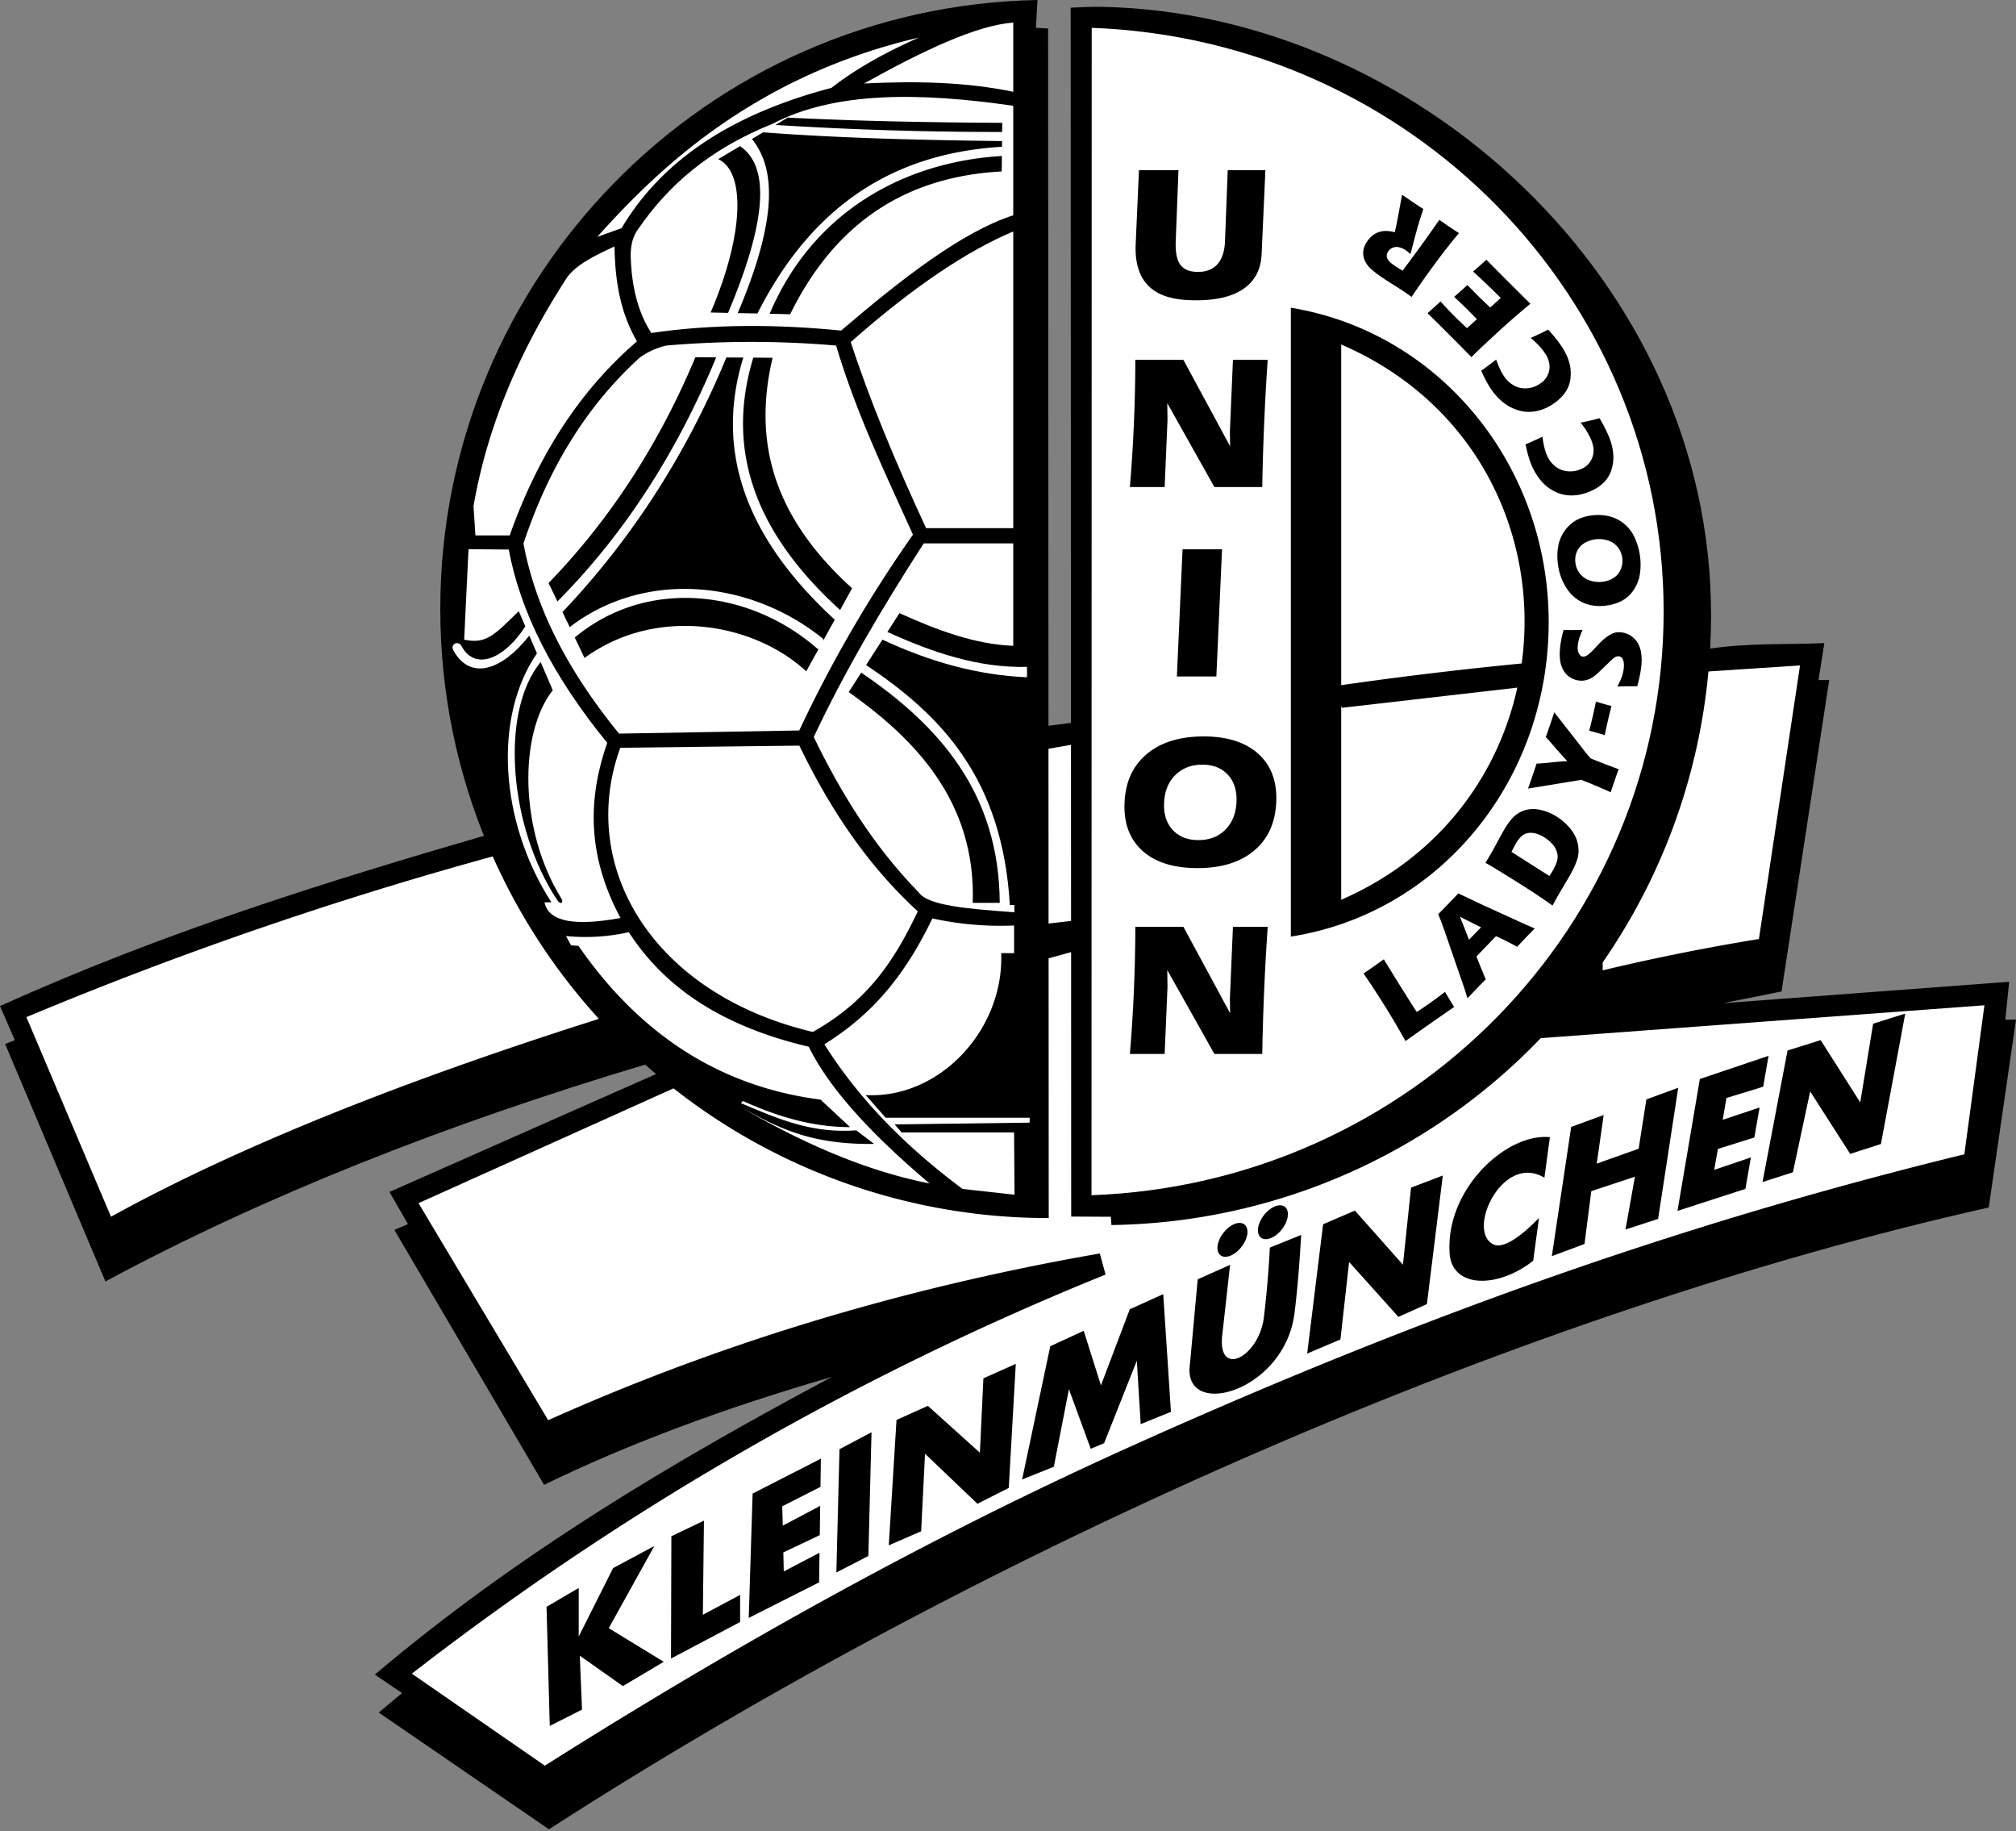
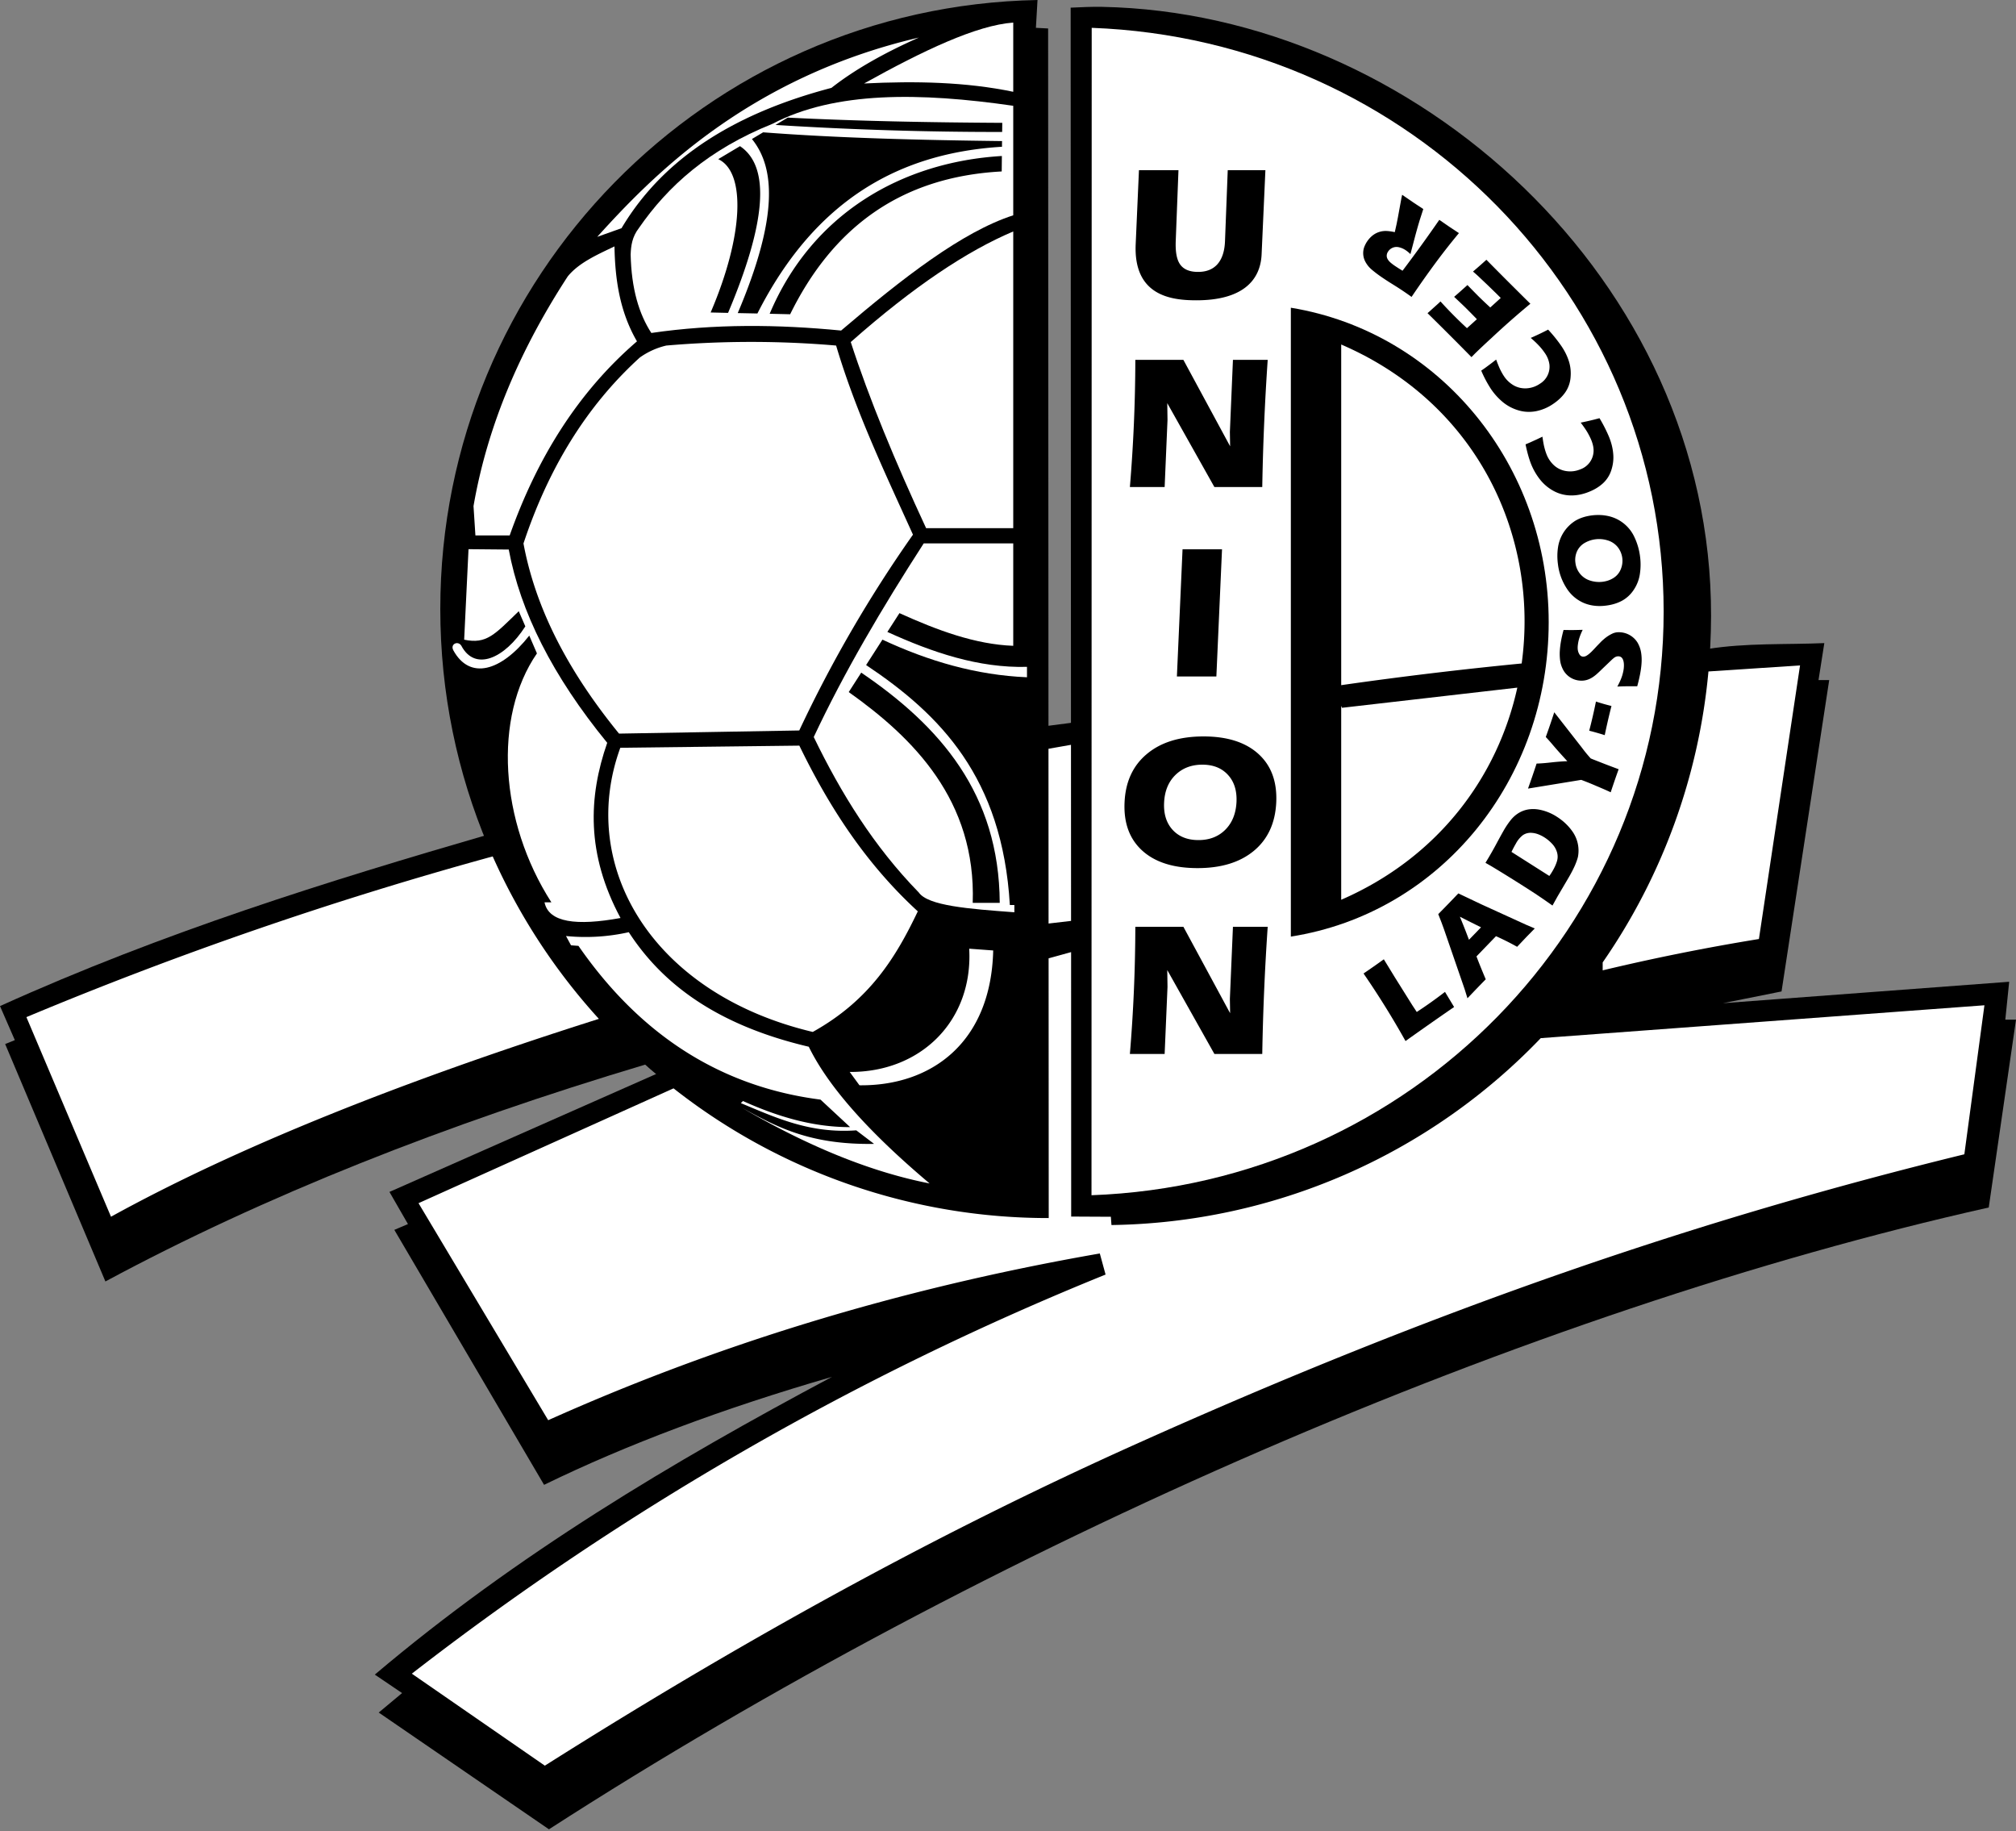
<svg xmlns="http://www.w3.org/2000/svg" width="500" height="454" fill="none">
  <rect width="100%" height="100%" fill="#808080" stroke="none" />
  <path fill="#000" fill-rule="evenodd" d="m275.51 301.7.15 2.05c82.33-1.24 148.55-68.39 148.71-151C424.54 69.5 350.77 3.2 273.34 1.7c-2.6-.05-5.21.08-7.8.2l.13 299.74 9.84.05ZM260.1 302.01c-83.36-.05-150.9-67.66-150.9-151.02C109.2 68.72 175.1 1.59 257.32 0l-.4 6.9 3.03.16.15 294.95Z" clip-rule="evenodd" />
  <path fill="#fff" fill-rule="evenodd" d="M227.95 9.3c-42.64 9.96-66.39 34.58-79.83 49.43a22565 22565 0 0 0 6.03-2.15c10.66-17.91 28.88-28.7 52.06-34.79 5.77-4.53 13.1-8.68 21.74-12.5ZM152.4 61.1c.15 8.19 1.3 16.18 5.58 23.54-14.63 12.59-24.78 28.94-31.57 48.12h-8.5l-.47-7.27c3.47-20.06 11.64-38.94 23.36-56.94 2.71-3.35 7.21-5.36 11.6-7.45Z" clip-rule="evenodd" />
  <path fill="#000" fill-rule="evenodd" d="M427.38 248.74c23.64-1.78 47.29-3.54 70.93-5.31l-.96 9.4H500l-6.76 46.57C378.92 325 245.18 383.3 136.15 453.58l-42.22-28.95 5.79-4.83-6.76-4.58c35.22-29.78 73.84-52.76 113.4-73.83-27.06 7.84-50.87 16.76-71.42 26.78L97.8 304.95l3.38-1.44-4.59-7.97 68.77-30.4-2.66-2.17-2.68 1c-49.36 14.76-94.3 32.48-133.88 53.77L1.28 258.87l2.4-.97L0 249.46c40.56-18.33 81.12-30.93 121.67-42.7l138.26-26.79 5.55-.72 2.64-.37c21.63-3.01 43.27-.6 64.92-6.87 31.27-4.48 60.54-6.3 90.42-11.08 9.63-1.55 19.4-1.06 29-1.47-.47 3.06-.96 6.11-1.44 9.17h2.65l-11.82 77.2-14.47 2.9Z" clip-rule="evenodd" />
  <path fill="#fff" fill-rule="evenodd" d="m116.2 136.17-1.08 22.44c5.57 1.18 7.58-1.3 13.54-7.06l1.63 3.76c-5.19 8.08-12.52 11.2-15.87 4.8-.82-1.33-2.83-.43-1.98 1.15 4.06 7.38 11.76 5.3 18.83-3.66l1.9 4.41c-10.88 15.78-9.29 41.69 3.58 61.72h-1.7c1.03 5.02 7.93 5.88 18.85 3.89-8.53-15.88-7.97-30.05-3.3-43.44-13.58-16.6-21.56-32.55-24.42-47.92l-9.98-.09ZM270.71 296.36c79.19-2.9 141.9-66.84 141.9-144.73 0-77.87-62.68-141.81-141.85-144.73l-.05 289.46Z" clip-rule="evenodd" />
  <path fill="#000" fill-rule="evenodd" d="M281.58 229.8h11.92l11.59 21.43-.06-3.57.76-17.86h8.62a614.32 614.32 0 0 0-1.35 31.53h-11.87l-11.69-20.8.06 4.16-.71 16.64h-8.62a388.28 388.28 0 0 0 1.35-31.53Zm16.93-47.2c5.88 0 10.41 1.45 13.6 4.34 3.18 2.89 4.65 6.88 4.42 12-.24 5.13-2.08 9.13-5.52 12-3.46 2.88-8.12 4.31-14 4.31-5.92 0-10.48-1.43-13.67-4.3-3.19-2.88-4.67-6.88-4.43-12.01.23-5.12 2.08-9.11 5.55-12 3.47-2.9 8.15-4.34 14.05-4.34Zm-.3 7c-2.7 0-4.93.85-6.67 2.54-1.74 1.7-2.67 3.95-2.82 6.8-.15 2.84.55 5.11 2.1 6.81 1.56 1.7 3.7 2.55 6.42 2.55 2.72 0 4.92-.85 6.63-2.54 1.71-1.7 2.64-3.97 2.8-6.83.14-2.83-.55-5.09-2.1-6.78-1.54-1.7-3.66-2.55-6.36-2.55Zm-4.93-53.4h9.8l-1.4 31.53h-9.79l1.4-31.53Zm-11.7-46.97h11.92l11.59 21.43-.06-3.57.76-17.86h8.62a614.42 614.42 0 0 0-1.35 31.53h-11.87l-11.69-20.8.06 4.16-.71 16.64h-8.62a388.27 388.27 0 0 0 1.35-31.53Zm.9-47.03h9.8l-.68 17.58c-.1 2.7.25 4.64 1.13 5.84.88 1.2 2.35 1.8 4.4 1.8 2.1 0 3.71-.65 4.84-1.94 1.12-1.29 1.76-3.19 1.85-5.7l.68-17.58h9.34l-.94 20.85c-.3 6.85-5.2 11.41-16.17 11.41-6.1 0-15.62-1.02-15.06-13.91l.81-18.35ZM348.59 258.13a211.34 211.34 0 0 0-10.41-16.75 215.22 215.22 0 0 0 5.03-3.52l2.73 4.46 4.34 6.93 1.1 1.67a106.86 106.86 0 0 0 7-4.98l2.26 3.75a863.65 863.65 0 0 0-12.05 8.44Zm15.36-10.62-.7-2.26-5.14-14.9-.6-1.64-.8-2.05a325.98 325.98 0 0 0 4.98-5.14l5.73 2.72 11.16 5.09 2.07.88-2.03 2.07-2.35 2.48a64.46 64.46 0 0 0-5.24-2.63l-4.84 5.01c.66 1.75 1.43 3.64 2.3 5.68a316.76 316.76 0 0 0-4.53 4.7Zm.38-14.49 2.99-3.09a547.68 547.68 0 0 1-5.25-2.63c.59 1.41 1.06 2.6 1.42 3.52l.84 2.2Zm20.71-8.49c-1.8-1.27-3.25-2.26-4.35-2.99a375.79 375.79 0 0 0-10.8-6.76l-1.47-.84a94.84 94.84 0 0 0 2.86-5c.58-1.08 1.14-2.1 1.67-3.03a20.25 20.25 0 0 1 1.83-2.69c.6-.72 1.3-1.32 2.13-1.78.81-.45 1.7-.72 2.64-.8.95-.09 1.95.01 3 .29 1.04.27 2.04.68 3 1.23.94.55 1.8 1.17 2.55 1.86.76.7 1.39 1.42 1.9 2.16a8.23 8.23 0 0 1 1.36 6.25c-.12.54-.36 1.22-.7 2.04-.4.92-.92 1.93-1.55 3.02l-2.83 4.81-1.24 2.23Zm-.78-7.34c.3-.4.59-.86.86-1.33.47-.82.81-1.58 1.03-2.31.22-.72.23-1.47.01-2.23a5.26 5.26 0 0 0-1.27-2.16 9.38 9.38 0 0 0-2.17-1.72c-1-.57-1.93-.88-2.8-.93a3.42 3.42 0 0 0-2.2.55 6.44 6.44 0 0 0-1.75 2.1c-.34.57-.7 1.26-1.1 2.07l9.4 5.97Zm15.22-20.74c-.7-.34-1.92-.88-3.64-1.6a69 69 0 0 0-3.67-1.48l-13.2 2.16a239.6 239.6 0 0 0 2.13-6.2c1.03-.03 2.28-.13 3.75-.3 1.46-.16 2.75-.25 3.87-.29-1.5-1.64-2.66-2.93-3.48-3.9a49.94 49.94 0 0 0-1.86-2.1 197.31 197.31 0 0 0 2.1-6.13l6.86 8.78a33.44 33.44 0 0 0 2.18 2.66l.13.06.14.05.13.06 2.04.8c1.35.54 2.85 1.1 4.49 1.71a210.3 210.3 0 0 0-1.97 5.72ZM398 182.28a73.02 73.02 0 0 0-3.85-1.1 124.28 124.28 0 0 0 1.67-7.23c1.18.39 2.46.76 3.85 1.1a161.41 161.41 0 0 0-1.67 7.23Zm8.06-12.12c-2.06-.01-3.7 0-4.94.08.55-1 .95-1.9 1.2-2.69.24-.78.38-1.48.42-2.09.06-.8-.02-1.44-.23-1.93-.21-.5-.56-.75-1.04-.79a1.57 1.57 0 0 0-1 .26c-.19.12-.4.3-.64.51l-2.54 2.43c-.58.57-1 .96-1.26 1.19-.52.45-1 .8-1.44 1.03a4.74 4.74 0 0 1-2.73.6 5.14 5.14 0 0 1-4.37-3.08 6.7 6.7 0 0 1-.58-2.14c-.08-.75-.1-1.52-.04-2.31.11-1.56.42-3.23.92-5.03l1.83.03c.55 0 1.52-.02 2.91-.06-.4.82-.7 1.57-.9 2.26a9.6 9.6 0 0 0-.33 1.79c-.05.71.04 1.32.3 1.8.23.5.56.76.98.79.19.01.38-.01.57-.07.18-.06.4-.18.66-.37.26-.18.55-.43.87-.74.31-.3.78-.8 1.4-1.47l.9-.93c.26-.28.6-.57.97-.89a9.3 9.3 0 0 1 2.1-1.31c.3-.11.6-.2.9-.24a5.46 5.46 0 0 1 5.19 2.55c.44.77.74 1.59.88 2.47.14.88.18 1.8.1 2.77-.1 1.48-.45 3.35-1.06 5.58Zm-19.66-30.2c-.2-1.45-.2-2.89.02-4.3a9.41 9.41 0 0 1 4.26-6.52c1.1-.66 2.4-1.1 3.93-1.32 1.6-.22 3.1-.15 4.53.2a9.35 9.35 0 0 1 6.31 5.35 15.65 15.65 0 0 1 1.28 4.4c.22 1.55.21 3.05-.01 4.52a9.5 9.5 0 0 1-1.54 3.98 8.22 8.22 0 0 1-2.85 2.66c-1.1.6-2.36 1-3.78 1.2-2.09.3-3.98.1-5.69-.6a9.47 9.47 0 0 1-4.27-3.6 14.04 14.04 0 0 1-2.19-5.97Zm4.34-.35a5.22 5.22 0 0 0 3.72 4.37 7.2 7.2 0 0 0 3.17.25c1.01-.15 1.9-.48 2.69-1.02a4.53 4.53 0 0 0 1.7-2.17 5.48 5.48 0 0 0-.86-5.46 5.08 5.08 0 0 0-2.5-1.61 7.1 7.1 0 0 0-5.83.77 4.62 4.62 0 0 0-1.76 2.09 5.18 5.18 0 0 0-.33 2.78Zm1.3-34.82a65.6 65.6 0 0 0 4.66-1.1 35.45 35.45 0 0 1 2.4 4.72c.55 1.38.89 2.74 1 4.08.13 1.33-.02 2.67-.44 4a7.56 7.56 0 0 1-2.05 3.3c-.95.88-2.1 1.6-3.49 2.15-1.61.66-3.18.95-4.7.9a9.13 9.13 0 0 1-4.23-1.18 10.91 10.91 0 0 1-3.28-2.81 15.56 15.56 0 0 1-2.17-3.77c-.5-1.26-.97-2.9-1.38-4.9l1.11-.47 1.6-.73 1.48-.7c.15 1.09.3 1.97.47 2.62.16.66.35 1.25.56 1.78a7.19 7.19 0 0 0 1.98 2.82 5.76 5.76 0 0 0 2.98 1.32c1.13.16 2.25.02 3.37-.43a4.94 4.94 0 0 0 3.3-4.2c.1-.92-.09-1.93-.53-3.04-.25-.6-.57-1.25-.96-1.92-.39-.67-.95-1.48-1.68-2.44Zm-12.4-21a67.14 67.14 0 0 0 4.32-2.06 35.38 35.38 0 0 1 3.32 4.12c.84 1.24 1.45 2.5 1.85 3.79.4 1.28.52 2.61.39 4a7.55 7.55 0 0 1-1.32 3.66c-.74 1.05-1.73 2-2.96 2.83a11.36 11.36 0 0 1-4.41 1.85c-1.5.26-2.96.17-4.38-.28a10.9 10.9 0 0 1-3.8-2.06c-1.1-.93-2.07-2-2.9-3.24a29.34 29.34 0 0 1-2.38-4.5l1-.7 1.4-1.04 1.3-1c.38 1.04.72 1.87 1.01 2.48.3.6.6 1.15.92 1.62a7.17 7.17 0 0 0 2.52 2.35c.99.53 2.05.75 3.2.67a6.47 6.47 0 0 0 3.2-1.13 4.93 4.93 0 0 0 2.36-4.8 6.45 6.45 0 0 0-1.16-2.85c-.37-.54-.8-1.1-1.33-1.68a24.7 24.7 0 0 0-2.15-2.04Zm-.08-8.48a209.26 209.26 0 0 0-9.7 8.55 179.51 179.51 0 0 0-4.02 3.78l-.89.91a887.4 887.4 0 0 0-10.9-10.9l.36-.31.94-.85 1.17-1.05c.25-.22.5-.45.74-.7a103.72 103.72 0 0 0 6.57 6.63l2.46-2.22c-.75-.79-1.64-1.69-2.66-2.71-.36-.37-1.36-1.31-2.98-2.84.94-.8 2.03-1.78 3.3-2.92a324.7 324.7 0 0 0 2.57 2.62c.9.9 1.93 1.87 3.09 2.94l2.6-2.36-1.13-1.13-2.09-2.03-2.07-1.96c-.3-.3-.83-.77-1.59-1.43 1.09-.93 2.2-1.9 3.32-2.92 1.58 1.6 3.31 3.35 5.2 5.24l4.3 4.28 1.4 1.38ZM361.84 57.8a159 159 0 0 0-5.75 7.32 237.69 237.69 0 0 0-6 8.5 73.33 73.33 0 0 0-4.56-3.05c-.9-.56-1.77-1.11-2.6-1.68a29.71 29.71 0 0 1-2.53-1.88c-.54-.44-.98-.9-1.33-1.4-.35-.5-.6-.97-.75-1.44a4.5 4.5 0 0 1 0-2.82 6.78 6.78 0 0 1 1.94-2.83 5.26 5.26 0 0 1 3.27-1.25c.62-.01 1.42.08 2.4.29l.43-1.92.33-1.66.83-4.54c.03-.2.11-.58.24-1.14l2.52 1.73c.55.38 1.46.97 2.72 1.8l-.89 2.76a126.9 126.9 0 0 0-1.2 4.24l-1.1 4.18a7.9 7.9 0 0 0-1.13-.94 5.04 5.04 0 0 0-1.7-.76 2.5 2.5 0 0 0-2.7 1.05c-.24.34-.35.7-.35 1.07 0 .38.14.76.44 1.14.29.39.83.84 1.61 1.37l.84.55 1.03.64a366.15 366.15 0 0 0 9.12-12.62l2.46 1.7 2.41 1.59Z" clip-rule="evenodd" />
  <path fill="#fff" fill-rule="evenodd" d="m167.05 269.86-63.25 28.47 32.16 53.81c40.32-18.05 85.28-32.36 136.81-41.34l1.43 5.23a723.74 723.74 0 0 0-172.06 98.96l32.99 22.81c55.17-34.88 102.69-59.98 145.72-79.34 77.07-34.68 141.57-56.4 206.34-72.25l4.98-36.95-110.04 8.15a150.38 150.38 0 0 1-106.47 46.34l-.15-2.05-9.84-.05-.02-65.57-5.58 1.54v.02l.03 64.38a150.33 150.33 0 0 1-93.05-32.16ZM6.55 252.2l20.98 49.49c31.03-17.1 71.65-33.43 121-49.06a151.21 151.21 0 0 1-26.33-40.28A954.3 954.3 0 0 0 6.54 252.2Zm439.89-87.22-10.2 67.85a536.33 536.33 0 0 0-38.75 7.77v-1.97a150.72 150.72 0 0 0 26.23-72.14l22.72-1.5Z" clip-rule="evenodd" />
  <path fill="#000" fill-rule="evenodd" d="M320.15 232.23c37.24-5.84 63.95-38.92 63.95-77.97 0-38.84-26.95-71.88-63.95-77.96v155.93Z" clip-rule="evenodd" />
  <path fill="#fff" fill-rule="evenodd" d="M377.4 164.51c4.27-31.01-10.52-64.31-44.76-79.09v84.47l.4-.06a996.48 996.48 0 0 1 44.36-5.32ZM332.64 223.1c24.25-10.56 38.85-30.65 43.68-52.6l-43.47 5-.21-.47v48.07ZM153.85 185.4c-10.71 29.37 7.9 61.03 47.73 70.47 14.24-7.92 20.7-18.7 26.05-29.9-12.94-11.86-22.03-25.96-29.38-41.09l-44.4.53Z" clip-rule="evenodd" />
-   <path fill="#000" fill-rule="evenodd" d="m134.09 164.16 3 6.98c-8.48 10.83-8.3 34.86 2.16 51.68.62.96-.22 1.7-1.08.31-11.82-17.83-14.36-46.45-4.08-58.97Z" clip-rule="evenodd" />
  <path fill="#fff" fill-rule="evenodd" d="m260.04 185.66 5.58-.98.02 43.66-5.58.65-.02-43.34ZM251.3 22.76V5.6c-9.1.65-22.39 6.97-37 15.1 12.8-.64 25.3-.38 37 2.06Zm0 30.62V26.23c-23.13-3.34-44.23-3.63-59.73 4.48-15.8 6.33-25.91 15.4-33.13 25.86-1.68 2.19-1.95 4.37-2.03 6.56.19 8.5 2.08 14.74 5.13 19.43 15.69-2.29 31.38-2.13 47.07-.6 15.23-13 30.02-24.48 42.7-28.58Zm0 77.58V57.39c-11.34 4.8-24.57 13.52-40.3 27.42 4.56 14.05 10.99 29.59 18.69 46.15h21.61Zm-23.45 90.3c2.26 3.33 12.38 4.1 23.73 4.94v-1.8h-1.12c-1.86-31.7-17.34-47.27-35.65-59.5l4.05-6.3c11.4 5.32 23.26 8.8 35.85 9.33v-2.58c-12.07.31-23.45-3.58-34.63-8.66l3-4.66c9.4 4.26 18.82 7.75 28.22 8.1v-25.4h-22.2c-10.33 16-19.77 32.01-27.28 48.02 6.76 13.94 14.89 27.1 26.03 38.52Zm20.1 2.6h-6.7c.87-25.42-14.77-40.92-30.75-52.26l3.1-4.82c19.55 13.29 34.21 30.03 34.35 57.07Z" clip-rule="evenodd" />
  <path fill="#000" fill-rule="evenodd" d="m190.9 77.8 5.07.12c10.38-21.1 27-34.05 52.47-35.41l.04-3.83c-24.78 1.48-47.06 14.23-57.59 39.12Zm57.65-45.08.03-2.26c-18.06-.1-35.9-.43-53.2-1.3l-3.05 1.82a881.38 881.38 0 0 0 56.22 1.74Zm-65.02 3.52-5.4 3.22c6.92 3.24 6.29 18.96-1.88 38.02l4.32.1c9.22-21.84 10.74-36.14 2.96-41.34Zm-.56 41.39 4.88.1c14.5-28.59 35.7-39.83 60.66-41.34 0-.47 0-.94.02-1.41-20.7-.25-40.88-.76-59.26-2.17l-2.78 1.66c5.76 7.1 6.57 19.41-3.52 43.16Z" clip-rule="evenodd" />
  <path fill="#fff" fill-rule="evenodd" d="M207.37 85.68c4.9 16.49 12.07 31.44 19.06 46.89a322.05 322.05 0 0 0-28.2 48.55l-44.7.78c-14.03-17.2-21-32.7-23.7-47.14 6.03-18.16 15.3-33.8 28.85-46.11a18.56 18.56 0 0 1 6.57-2.97 246.37 246.37 0 0 1 42.12 0Z" clip-rule="evenodd" />
-   <path fill="#000" fill-rule="evenodd" d="m172.47 88.57 5.16.04c-9.75 23.55-22.78 43.83-39.38 60.52l-2.2-4.56c14.97-15.46 27.2-34.02 36.42-56Zm7.69.06 4.19.03c-7.41 24.05 1.48 45.5 22.67 64.98h.02l-2.86 5.18-.04-.43c-18.26-14.74-44.43-17.05-62.84-2.9l-1.8-3.73c16.94-17.85 30.6-38.8 40.66-63.13Zm6.67.05 4.78.03c-4.5 19.22-1.1 38.32 19.72 57.15l-2.97 5.39c-19.67-17.87-28.95-38.22-21.53-62.57ZM203 160.96l-3.04 5.49c-13.2-12.18-37.32-16.2-54.99-3.31l-2.42-5.06c17.74-14.81 43.22-12.06 60.15 2.75l.3.13ZM135.55 398.41l.8 29.53 8-4.04-.55-13.37 10.68 7.54 10.15-6.02-13.65-8.34 11.31-20.38-10.23 5.48-8.53 16.96v-12.03l-7.98 4.67Zm30.96-17.5-.09 30.33 17.14-9.06v-6.73l-9.24 4.94.27-23.34-8.08 3.86Zm27.63-2.63-.13-4.79 9.48-4.82.1-6.99-16.93 8.65-.96 30.84 17.45-8.82.1-7.34-8.86 4.63-.11-4.72 9.04-4.28.1-7.25-9.28 4.89Zm14.07-18.96-.78 30.58 7.94-4.1.78-30.67-7.94 4.2Zm14.14-7.25-1.92 31.1 8.03-3.49.96-19.22 13 12.4 7.77-3.93 1.74-30.75-8.03 3.58-.87 18.44-12.91-11.62-7.77 3.5Zm31.15 14.77 7.86-3.15 3.75-19.22 5.41 14.76 3.32-1.4 8.11-20.44.96 15.73 7.5-3.06-1.91-29.18-8.3 3.76-7.15 18.87-4.27-13.54-8.3 3.84-6.98 33.03Zm43.55-49.63-1.92 20.97c-2.07 14 23.39 7.11 25.92-12.5.83-6.63 1.28-13.07 1.66-19.48l-7.77 3.15a248.9 248.9 0 0 1-1.48 17.3c-1.25 9.96-11.67 15.2-10.3 4.19l1.92-17.21-8.03 3.58Zm10.39-13.98c1.8 0 2.48 1.88 1.5 4.2-.98 2.31-3.23 4.19-5.04 4.19-1.8 0-2.48-1.88-1.5-4.2.97-2.31 3.23-4.19 5.04-4.19Zm10.03-4.37c1.81 0 2.48 1.88 1.5 4.2-.97 2.31-3.23 4.19-5.03 4.19-1.81 0-2.48-1.88-1.5-4.2.97-2.3 3.23-4.19 5.03-4.19Zm10.68 4.7-3.95 32.06 8.25-3.5 2.15-19.22 12.23 13.63 7.07-3.18 3.94-31.88-7.88 3.01-2.01 19.1-11.91-13.41-7.9 3.4Zm56.25-21.6-1.36 10.06c-10.35-6.28-19.47 13.18-12.66 16.53 1.9.93 5.53-.6 11.31-6.56l-1.43 10.61c-8.73 6.88-19.93 6.86-20.71-1.6-1.24-15.92 13.94-30.11 24.85-29.04Zm5.28-2.54-4.8 32.05 8.1-3.02 1.69-13.1 10.82-3.58-2.35 13.1 8.1-2.64 4.99-32.52-7.9 2.89-1.92 12.23-10.4 3.7 1.73-12.06-8.06 2.95Zm43.21 15.37 1.36-7.8-9.1 3.08.92-5.19 9.04-2.84 1.3-7.44-9.15 3.05.92-5.4 9.12-2.8 1.33-7.66-17.04 5.75-5.55 32.71 16.85-5.46Zm10.45-34.32 8.21-2.57 9.82 15.44 3.2-19.52 7.96-2.5-6.03 32.34-7.62 2.45-9.93-15.48-4.28 20.04-7.54 2.42 6.21-32.62Z" clip-rule="evenodd" />
-   <path fill="#fff" fill-rule="evenodd" d="M251.51 229.48v6.85h-3.2c.73 18.96-15.23 36.17-33.6 35.2l4.95 5.62h35.71v1.21l-33.5.44 1.76 1.99h27.88l.11 15.45-12.89-1.44c-15.86-11.8-26.64-23.77-34.27-35.86 9.52-5.98 18.72-14.34 26.78-31.22a78.87 78.87 0 0 0 20.27 1.76Z" clip-rule="evenodd" />
  <path fill="#fff" fill-rule="evenodd" d="m240.38 235.23 5.95.44c-.54 22.83-15.32 33.62-33.17 33.43l-2.42-3.31c17.67.11 30.63-12.73 29.64-30.56ZM216.79 283.63c-16.2.26-24.4-4.37-32.73-8.93 17.3 10.07 32.66 16.03 46.5 18.74-15.67-13.2-25.32-24.38-29.97-33.9-22.74-5.34-36.27-15.51-44.64-28.4a49.07 49.07 0 0 1-15.57.95l1.24 2.3 1.85.14c15.42 22.26 35.43 34.96 60.03 38.12l7.34 6.82c-9.22.03-18-2.61-26.57-6.47l-.53.52c8.67 3.6 17.09 7.58 28.63 6.75l4.42 3.36Z" clip-rule="evenodd" />
  <path fill="#fff" fill-rule="evenodd" d="M202.28 271.38c-.57-2.12-1.79-3.21-3.53-3.45-23.57-4.29-39.94-16.34-51.49-33.6l-2.82.1c16.13 22.4 35.82 33.4 57.84 36.95Z" clip-rule="evenodd" />
</svg>